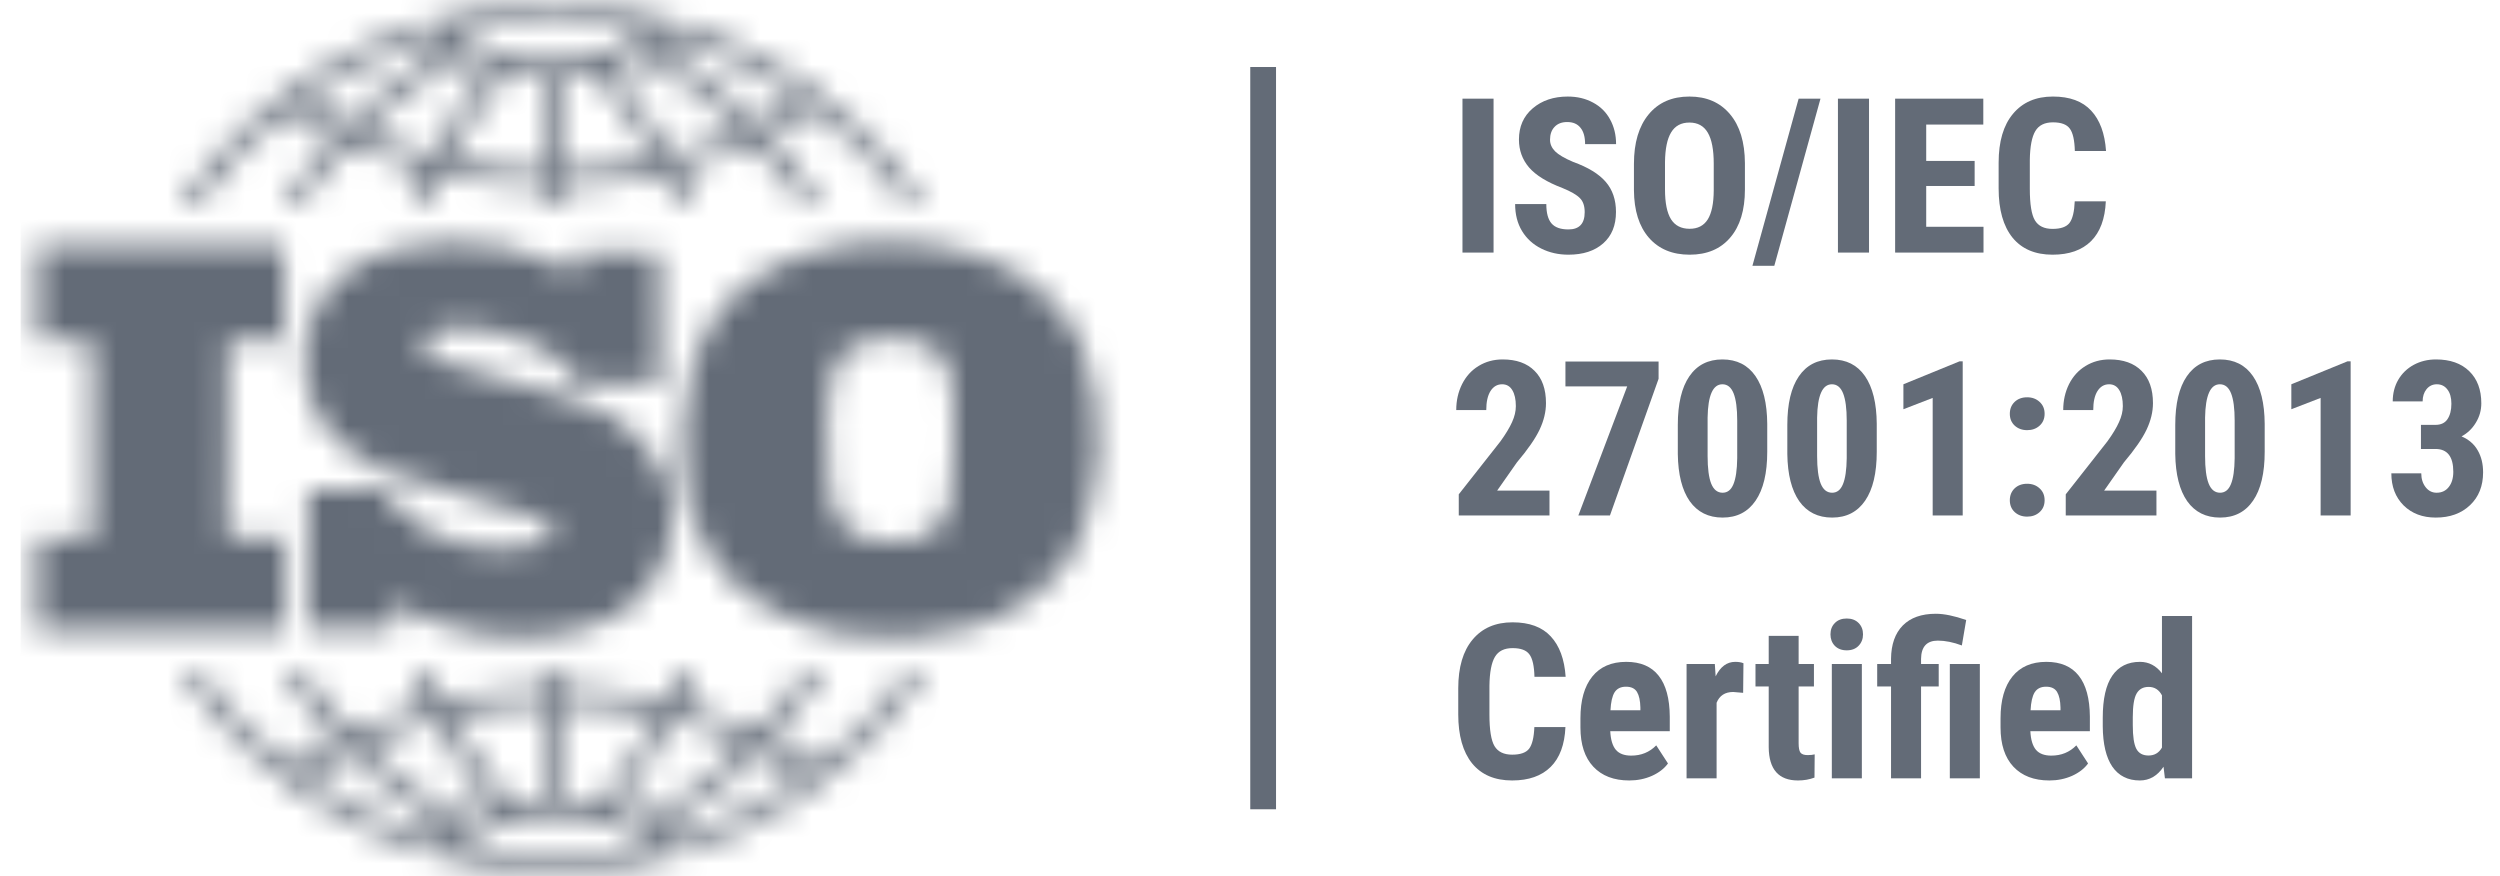
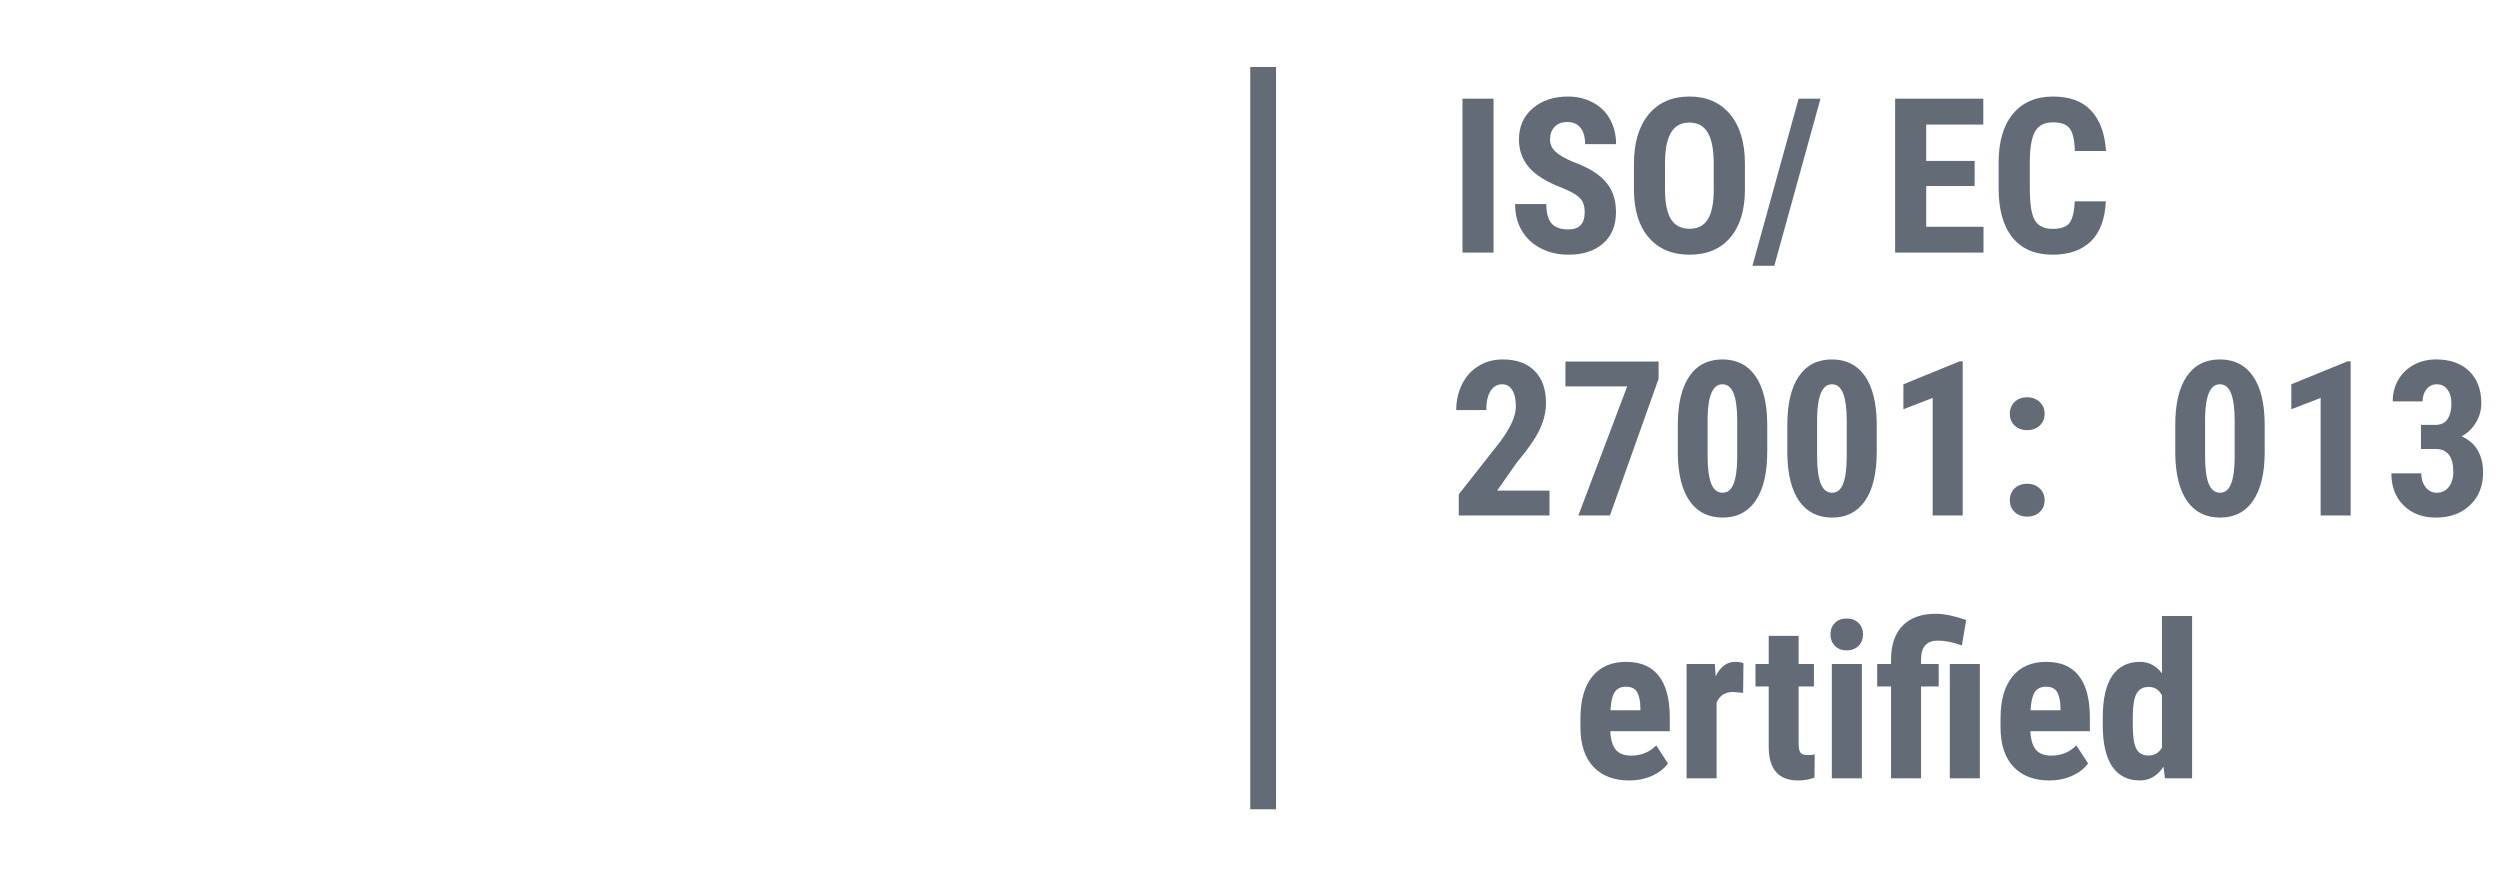
<svg xmlns="http://www.w3.org/2000/svg" width="97" height="34" viewBox="0 0 97 34" fill="none">
  <g id="ico-27001-2013" clip-path="url(#clip0_8249_5248)">
    <g id="Group 1937">
      <g id="Vector">
        <g id="Mask group">
          <mask id="mask0_8249_5248" style="mask-type:luminance" maskUnits="userSpaceOnUse" x="1" y="0" width="42" height="34">
            <g id="Group">
              <path id="Vector_2" d="M42.002 13.443C41.61 12.41 40.804 11.488 39.822 10.823C36.99 9.02 32.674 8.891 29.756 10.521C28.164 11.335 27.118 12.944 26.793 14.602C26.202 17.326 26.355 20.566 28.448 22.608C30.888 24.753 34.441 25.227 37.599 24.346C37.749 24.317 38.225 24.197 38.553 24.022L38.645 23.982C39.627 23.574 40.562 22.908 41.261 22.007C42.873 19.644 42.983 16.104 42.002 13.443ZM36.859 19.559C36.748 20.075 36.401 20.61 35.855 20.805C34.985 21.188 33.808 21.082 33.002 20.633C32.325 20.159 32.239 19.366 32.151 18.615C32.086 17.135 31.979 15.568 32.392 14.215C32.717 13.377 33.611 13.162 34.419 13.098C35.268 13.098 36.095 13.228 36.619 13.915C36.946 14.407 36.926 15.052 36.99 15.632C36.967 16.854 37.077 18.313 36.859 19.559ZM11.037 20.892C10.317 20.848 9.511 20.911 8.814 20.825L8.836 13.289L8.88 13.227L11.037 13.206C11.059 11.982 11.081 10.671 11.014 9.556L2.8 9.533L1.448 9.556C1.426 10.693 1.426 12.023 1.448 13.183C2.189 13.206 2.885 13.183 3.605 13.25V20.548L3.584 20.848L1.426 20.892C1.381 22.072 1.381 23.254 1.426 24.434H11.036L11.037 20.892ZM35.223 26.042C34.309 27.353 33.154 28.619 31.893 29.605C31.847 29.672 31.716 29.646 31.675 29.584C31.128 29.242 30.54 28.962 30.016 28.619C30.714 27.783 31.39 26.946 31.913 26.019H31.235C30.694 26.817 30.126 27.653 29.407 28.359C28.448 27.974 27.577 27.631 26.596 27.371L26.487 27.289C26.64 26.855 26.922 26.448 27.009 26.018H26.421L25.832 27.178C24.548 26.899 23.131 26.748 21.824 26.663C21.758 26.47 21.844 26.191 21.758 26.018H21.191C21.146 26.277 21.257 26.471 21.126 26.685C19.775 26.748 18.468 26.899 17.205 27.16L16.614 26.018C16.399 26.018 16.156 25.977 16.006 26.041L16.549 27.308L16.484 27.371C15.508 27.654 14.547 27.991 13.608 28.381L13.522 28.337C12.91 27.672 12.322 26.945 11.842 26.215C11.733 25.848 11.297 26.062 11.057 26.019C11.579 26.965 12.278 27.801 12.974 28.661C12.386 29.006 11.8 29.39 11.187 29.672C9.854 28.654 8.692 27.429 7.745 26.043C7.483 26.001 7.311 26.02 7.047 26.043C8.616 28.491 11.057 30.637 13.607 31.903C13.607 31.903 13.607 31.884 13.631 31.884C13.649 31.884 13.693 31.924 13.649 31.946C15.372 32.784 17.203 33.385 19.141 33.643C25.832 34.522 32.217 31.669 35.919 26.043C35.688 26.02 35.455 26.019 35.223 26.042ZM26.139 27.974L26.203 27.931C27.142 28.146 28.034 28.447 28.862 28.853C28.164 29.646 27.271 30.334 26.444 30.913C25.943 31.213 25.44 31.538 24.916 31.794L23.981 31.386L24.045 31.238C24.831 30.187 25.529 29.112 26.139 27.974ZM21.844 27.33C23.087 27.353 24.33 27.482 25.483 27.759L25.506 27.825C24.897 28.983 24.132 30.101 23.306 31.151C22.933 31.195 22.586 31.047 22.216 31.024L21.844 30.98C21.801 29.713 21.778 28.596 21.844 27.33ZM17.64 27.716C18.773 27.501 19.95 27.33 21.169 27.33L21.192 30.961C20.733 31.065 20.232 31.065 19.796 31.175C18.903 30.121 18.163 28.983 17.531 27.801L17.64 27.716ZM14.13 28.876C14.982 28.467 15.874 28.165 16.788 27.93L16.877 27.953C17.507 29.134 18.293 30.249 19.077 31.366C18.774 31.539 18.401 31.642 18.098 31.817C16.624 31.087 15.283 30.114 14.131 28.939L14.13 28.876ZM16.942 32.547C15.112 32.073 13.411 31.257 11.842 30.143V30.076C12.365 29.757 12.89 29.413 13.455 29.174C14.698 30.401 15.982 31.325 17.377 32.203C17.268 32.331 17.094 32.461 16.942 32.547ZM25.026 32.824C22.717 33.321 20.144 33.34 17.835 32.783C17.791 32.676 17.945 32.653 18.009 32.59C20.036 31.279 23.194 31.279 25.18 32.695C25.244 32.824 25.07 32.783 25.026 32.824ZM27.119 32.225L26.095 32.546C25.92 32.46 25.768 32.331 25.614 32.202L25.658 32.136C27.053 31.324 28.316 30.334 29.515 29.153C30.104 29.389 30.671 29.713 31.195 30.076C29.974 31.047 28.557 31.688 27.119 32.225ZM7.703 7.902C8.242 7.154 8.831 6.444 9.467 5.778C10.032 5.241 10.557 4.726 11.168 4.338C11.735 4.703 12.366 5.006 12.911 5.348C12.236 6.181 11.538 7.022 11.037 7.922C11.188 7.989 11.473 7.968 11.691 7.922C12.236 7.129 12.822 6.335 13.522 5.626C14.457 5.97 15.373 6.334 16.333 6.593L16.418 6.678L15.875 7.922C16.116 7.968 16.268 7.945 16.506 7.922C16.702 7.559 16.853 7.152 17.071 6.785C18.337 7.066 19.667 7.215 21.018 7.257C21.191 7.409 21.061 7.729 21.126 7.922H21.714C21.778 7.711 21.692 7.472 21.778 7.281C23.043 7.214 24.372 7.085 25.596 6.784L25.703 6.807L26.291 7.921C26.488 7.921 26.749 7.967 26.901 7.877L26.355 6.635L26.401 6.592C27.401 6.334 28.34 5.948 29.298 5.562C29.976 6.27 30.606 7.107 31.174 7.92C31.413 7.92 31.653 7.944 31.827 7.876C31.558 7.397 31.244 6.944 30.89 6.524C30.602 6.113 30.281 5.727 29.93 5.369V5.257L31.455 4.379L31.675 4.293C33.002 5.3 34.163 6.509 35.116 7.876C35.378 7.876 35.596 7.966 35.815 7.858C32.892 3.482 28.077 0.667 22.871 0.262L22.848 0.304L22.804 0.262C22.216 0.199 21.494 0.174 20.863 0.237C20.624 0.218 20.342 0.237 20.058 0.262C14.829 0.667 10.013 3.352 7.005 7.923C7.223 7.902 7.484 7.989 7.703 7.902ZM16.747 6.016L16.66 6.034C15.766 5.801 14.893 5.519 14.065 5.155L14.107 5.026C15.306 3.889 16.569 2.944 17.964 2.216C18.293 2.345 18.619 2.451 18.946 2.603L18.881 2.771C18.052 3.804 17.4 4.918 16.747 6.016ZM21.082 6.594C20.474 6.679 19.929 6.574 19.316 6.527C18.73 6.441 17.988 6.378 17.4 6.182C18.032 5.007 18.774 3.868 19.667 2.818L21.062 3.009C21.126 4.123 21.082 5.412 21.082 6.594ZM21.757 6.617C21.714 5.475 21.737 4.211 21.757 3.03C22.195 2.967 22.672 2.9 23.109 2.837C23.958 3.909 24.788 5.007 25.355 6.182C24.177 6.468 22.97 6.614 21.757 6.617ZM28.711 5.112C27.859 5.475 26.987 5.819 26.051 6.016C25.376 4.878 24.635 3.741 23.805 2.642C24.11 2.473 24.483 2.345 24.809 2.174C26.228 2.881 27.599 3.889 28.753 5.045L28.711 5.112ZM25.92 1.441C27.75 1.915 29.472 2.729 31.041 3.845L30.997 3.931L29.495 4.767H29.384C28.231 3.612 26.881 2.603 25.506 1.807C25.549 1.657 25.768 1.548 25.92 1.441ZM25.049 1.226V1.271C23.152 2.642 20.08 2.771 18.076 1.504C17.964 1.418 17.749 1.377 17.726 1.226C20.037 0.692 22.759 0.649 25.049 1.226ZM11.755 3.889C13.13 2.881 14.654 2.13 16.267 1.614C16.333 1.547 16.375 1.484 16.461 1.484V1.528C16.635 1.57 16.767 1.376 16.919 1.503C17.05 1.614 17.204 1.699 17.312 1.806C15.962 2.642 14.632 3.631 13.411 4.83C12.823 4.62 12.28 4.296 11.755 3.931L11.755 3.889ZM21.105 21.059C19.056 21.618 16.832 21.192 15.351 19.644C15.178 19.43 15.068 19.174 14.893 18.96L11.952 18.981C11.906 20.719 11.885 22.716 11.952 24.434L15.219 24.413L15.263 23.382C15.635 23.553 16.006 23.767 16.375 23.96C18.642 24.906 21.559 25.12 23.804 23.96C25.439 23.061 26.312 21.323 26.071 19.451C25.832 17.629 24.088 15.975 22.325 15.525L17.05 14L16.66 13.806C16.485 13.657 16.376 13.465 16.418 13.227C16.832 12.52 17.792 12.735 18.512 12.754C20.037 12.969 21.605 13.484 22.499 14.88C23.457 14.88 24.568 14.899 25.613 14.857C25.657 13.098 25.596 11.553 25.57 9.771C24.59 9.748 23.39 9.748 22.411 9.793C22.367 10.049 22.453 10.412 22.344 10.671L21.343 10.134C18.945 9.126 15.588 9.02 13.41 10.587C11.993 11.616 11.559 13.464 11.929 15.095C12.211 16.638 13.693 17.777 15.11 18.312C17.049 18.998 19.075 19.495 21.039 20.159C21.234 20.246 21.495 20.441 21.453 20.677C21.454 20.867 21.256 20.977 21.105 21.059Z" fill="white" />
            </g>
          </mask>
          <g mask="url(#mask0_8249_5248)">
-             <path id="Vector_3" d="M42.002 13.443C41.61 12.41 40.804 11.488 39.822 10.823C36.99 9.02 32.674 8.891 29.756 10.521C28.164 11.335 27.118 12.944 26.793 14.602C26.202 17.326 26.355 20.566 28.448 22.608C30.888 24.753 34.441 25.227 37.599 24.346C37.749 24.317 38.225 24.197 38.553 24.022L38.645 23.982C39.627 23.574 40.562 22.908 41.261 22.007C42.873 19.644 42.983 16.104 42.002 13.443ZM36.859 19.559C36.748 20.075 36.401 20.61 35.855 20.805C34.985 21.188 33.808 21.082 33.002 20.633C32.325 20.159 32.239 19.366 32.151 18.615C32.086 17.135 31.979 15.568 32.392 14.215C32.717 13.377 33.611 13.162 34.419 13.098C35.268 13.098 36.095 13.228 36.619 13.915C36.946 14.407 36.926 15.052 36.99 15.632C36.967 16.854 37.077 18.313 36.859 19.559ZM11.037 20.892C10.317 20.848 9.511 20.911 8.814 20.825L8.836 13.289L8.88 13.227L11.037 13.206C11.059 11.982 11.081 10.671 11.014 9.556L2.8 9.533L1.448 9.556C1.426 10.693 1.426 12.023 1.448 13.183C2.189 13.206 2.885 13.183 3.605 13.25V20.548L3.584 20.848L1.426 20.892C1.381 22.072 1.381 23.254 1.426 24.434H11.036L11.037 20.892ZM35.223 26.042C34.309 27.353 33.154 28.619 31.893 29.605C31.847 29.672 31.716 29.646 31.675 29.584C31.128 29.242 30.54 28.962 30.016 28.619C30.714 27.783 31.39 26.946 31.913 26.019H31.235C30.694 26.817 30.126 27.653 29.407 28.359C28.448 27.974 27.577 27.631 26.596 27.371L26.487 27.289C26.64 26.855 26.922 26.448 27.009 26.018H26.421L25.832 27.178C24.548 26.899 23.131 26.748 21.824 26.663C21.758 26.47 21.844 26.191 21.758 26.018H21.191C21.146 26.277 21.257 26.471 21.126 26.685C19.775 26.748 18.468 26.899 17.205 27.16L16.614 26.018C16.399 26.018 16.156 25.977 16.006 26.041L16.549 27.308L16.484 27.371C15.508 27.654 14.547 27.991 13.608 28.381L13.522 28.337C12.91 27.672 12.322 26.945 11.842 26.215C11.733 25.848 11.297 26.062 11.057 26.019C11.579 26.965 12.278 27.801 12.974 28.661C12.386 29.006 11.8 29.39 11.187 29.672C9.854 28.654 8.692 27.429 7.745 26.043C7.483 26.001 7.311 26.02 7.047 26.043C8.616 28.491 11.057 30.637 13.607 31.903C13.607 31.903 13.607 31.884 13.631 31.884C13.649 31.884 13.693 31.924 13.649 31.946C15.372 32.784 17.203 33.385 19.141 33.643C25.832 34.522 32.217 31.669 35.919 26.043C35.688 26.02 35.455 26.019 35.223 26.042ZM26.139 27.974L26.203 27.931C27.142 28.146 28.034 28.447 28.862 28.853C28.164 29.646 27.271 30.334 26.444 30.913C25.943 31.213 25.44 31.538 24.916 31.794L23.981 31.386L24.045 31.238C24.831 30.187 25.529 29.112 26.139 27.974ZM21.844 27.33C23.087 27.353 24.33 27.482 25.483 27.759L25.506 27.825C24.897 28.983 24.132 30.101 23.306 31.151C22.933 31.195 22.586 31.047 22.216 31.024L21.844 30.98C21.801 29.713 21.778 28.596 21.844 27.33ZM17.64 27.716C18.773 27.501 19.95 27.33 21.169 27.33L21.192 30.961C20.733 31.065 20.232 31.065 19.796 31.175C18.903 30.121 18.163 28.983 17.531 27.801L17.64 27.716ZM14.13 28.876C14.982 28.467 15.874 28.165 16.788 27.93L16.877 27.953C17.507 29.134 18.293 30.249 19.077 31.366C18.774 31.539 18.401 31.642 18.098 31.817C16.624 31.087 15.283 30.114 14.131 28.939L14.13 28.876ZM16.942 32.547C15.112 32.073 13.411 31.257 11.842 30.143V30.076C12.365 29.757 12.89 29.413 13.455 29.174C14.698 30.401 15.982 31.325 17.377 32.203C17.268 32.331 17.094 32.461 16.942 32.547ZM25.026 32.824C22.717 33.321 20.144 33.34 17.835 32.783C17.791 32.676 17.945 32.653 18.009 32.59C20.036 31.279 23.194 31.279 25.18 32.695C25.244 32.824 25.07 32.783 25.026 32.824ZM27.119 32.225L26.095 32.546C25.92 32.46 25.768 32.331 25.614 32.202L25.658 32.136C27.053 31.324 28.316 30.334 29.515 29.153C30.104 29.389 30.671 29.713 31.195 30.076C29.974 31.047 28.557 31.688 27.119 32.225ZM7.703 7.902C8.242 7.154 8.831 6.444 9.467 5.778C10.032 5.241 10.557 4.726 11.168 4.338C11.735 4.703 12.366 5.006 12.911 5.348C12.236 6.181 11.538 7.022 11.037 7.922C11.188 7.989 11.473 7.968 11.691 7.922C12.236 7.129 12.822 6.335 13.522 5.626C14.457 5.97 15.373 6.334 16.333 6.593L16.418 6.678L15.875 7.922C16.116 7.968 16.268 7.945 16.506 7.922C16.702 7.559 16.853 7.152 17.071 6.785C18.337 7.066 19.667 7.215 21.018 7.257C21.191 7.409 21.061 7.729 21.126 7.922H21.714C21.778 7.711 21.692 7.472 21.778 7.281C23.043 7.214 24.372 7.085 25.596 6.784L25.703 6.807L26.291 7.921C26.488 7.921 26.749 7.967 26.901 7.877L26.355 6.635L26.401 6.592C27.401 6.334 28.34 5.948 29.298 5.562C29.976 6.27 30.606 7.107 31.174 7.92C31.413 7.92 31.653 7.944 31.827 7.876C31.558 7.397 31.244 6.944 30.89 6.524C30.602 6.113 30.281 5.727 29.93 5.369V5.257L31.455 4.379L31.675 4.293C33.002 5.3 34.163 6.509 35.116 7.876C35.378 7.876 35.596 7.966 35.815 7.858C32.892 3.482 28.077 0.667 22.871 0.262L22.848 0.304L22.804 0.262C22.216 0.199 21.494 0.174 20.863 0.237C20.624 0.218 20.342 0.237 20.058 0.262C14.829 0.667 10.013 3.352 7.005 7.923C7.223 7.902 7.484 7.989 7.703 7.902ZM16.747 6.016L16.66 6.034C15.766 5.801 14.893 5.519 14.065 5.155L14.107 5.026C15.306 3.889 16.569 2.944 17.964 2.216C18.293 2.345 18.619 2.451 18.946 2.603L18.881 2.771C18.052 3.804 17.4 4.918 16.747 6.016ZM21.082 6.594C20.474 6.679 19.929 6.574 19.316 6.527C18.73 6.441 17.988 6.378 17.4 6.182C18.032 5.007 18.774 3.868 19.667 2.818L21.062 3.009C21.126 4.123 21.082 5.412 21.082 6.594ZM21.757 6.617C21.714 5.475 21.737 4.211 21.757 3.03C22.195 2.967 22.672 2.9 23.109 2.837C23.958 3.909 24.788 5.007 25.355 6.182C24.177 6.468 22.97 6.614 21.757 6.617ZM28.711 5.112C27.859 5.475 26.987 5.819 26.051 6.016C25.376 4.878 24.635 3.741 23.805 2.642C24.11 2.473 24.483 2.345 24.809 2.174C26.228 2.881 27.599 3.889 28.753 5.045L28.711 5.112ZM25.92 1.441C27.75 1.915 29.472 2.729 31.041 3.845L30.997 3.931L29.495 4.767H29.384C28.231 3.612 26.881 2.603 25.506 1.807C25.549 1.657 25.768 1.548 25.92 1.441ZM25.049 1.226V1.271C23.152 2.642 20.08 2.771 18.076 1.504C17.964 1.418 17.749 1.377 17.726 1.226C20.037 0.692 22.759 0.649 25.049 1.226ZM11.755 3.889C13.13 2.881 14.654 2.13 16.267 1.614C16.333 1.547 16.375 1.484 16.461 1.484V1.528C16.635 1.57 16.767 1.376 16.919 1.503C17.05 1.614 17.204 1.699 17.312 1.806C15.962 2.642 14.632 3.631 13.411 4.83C12.823 4.62 12.28 4.296 11.755 3.931L11.755 3.889ZM21.105 21.059C19.056 21.618 16.832 21.192 15.351 19.644C15.178 19.43 15.068 19.174 14.893 18.96L11.952 18.981C11.906 20.719 11.885 22.716 11.952 24.434L15.219 24.413L15.263 23.382C15.635 23.553 16.006 23.767 16.375 23.96C18.642 24.906 21.559 25.12 23.804 23.96C25.439 23.061 26.312 21.323 26.071 19.451C25.832 17.629 24.088 15.975 22.325 15.525L17.05 14L16.66 13.806C16.485 13.657 16.376 13.465 16.418 13.227C16.832 12.52 17.792 12.735 18.512 12.754C20.037 12.969 21.605 13.484 22.499 14.88C23.457 14.88 24.568 14.899 25.613 14.857C25.657 13.098 25.596 11.553 25.57 9.771C24.59 9.748 23.39 9.748 22.411 9.793C22.367 10.049 22.453 10.412 22.344 10.671L21.343 10.134C18.945 9.126 15.588 9.02 13.41 10.587C11.993 11.616 11.559 13.464 11.929 15.095C12.211 16.638 13.693 17.777 15.11 18.312C17.049 18.998 19.075 19.495 21.039 20.159C21.234 20.246 21.495 20.441 21.453 20.677C21.454 20.867 21.256 20.977 21.105 21.059Z" fill="#636B77" stroke="#636B77" stroke-width="59.268" />
-           </g>
+             </g>
        </g>
      </g>
      <g id="Vector_2_2">
        <path id="Vector_4" d="M49.01 2.6V31.4" stroke="#636B77" />
      </g>
      <g id="iso">
        <path id="Vector_5" d="M57.95 9.8H56.744V3.828H57.95V9.8Z" fill="#636B77" />
        <path id="Vector_6" d="M61.486 8.233C61.486 7.99 61.423 7.807 61.297 7.684C61.174 7.558 60.949 7.428 60.62 7.294C60.022 7.067 59.591 6.802 59.328 6.498C59.066 6.192 58.935 5.831 58.935 5.415C58.935 4.912 59.112 4.509 59.468 4.205C59.826 3.899 60.28 3.746 60.83 3.746C61.196 3.746 61.523 3.824 61.81 3.98C62.097 4.133 62.317 4.35 62.47 4.632C62.626 4.914 62.704 5.234 62.704 5.592H61.502C61.502 5.313 61.442 5.101 61.322 4.956C61.204 4.808 61.033 4.735 60.809 4.735C60.599 4.735 60.435 4.797 60.317 4.923C60.199 5.046 60.141 5.213 60.141 5.424C60.141 5.588 60.206 5.737 60.337 5.871C60.469 6.002 60.701 6.139 61.035 6.281C61.617 6.491 62.04 6.75 62.302 7.056C62.567 7.362 62.7 7.752 62.7 8.225C62.7 8.745 62.535 9.151 62.204 9.443C61.873 9.736 61.423 9.882 60.854 9.882C60.469 9.882 60.117 9.803 59.8 9.644C59.483 9.486 59.234 9.259 59.054 8.963C58.876 8.668 58.787 8.319 58.787 7.917H59.997C59.997 8.262 60.064 8.512 60.198 8.668C60.332 8.824 60.551 8.902 60.854 8.902C61.275 8.902 61.486 8.679 61.486 8.233Z" fill="#636B77" />
        <path id="Vector_7" d="M67.703 7.351C67.703 8.153 67.513 8.775 67.133 9.218C66.756 9.661 66.231 9.882 65.558 9.882C64.888 9.882 64.362 9.663 63.979 9.226C63.596 8.786 63.402 8.17 63.397 7.38V6.359C63.397 5.538 63.587 4.899 63.967 4.439C64.347 3.977 64.874 3.746 65.55 3.746C66.214 3.746 66.738 3.973 67.121 4.427C67.504 4.878 67.698 5.513 67.703 6.33V7.351ZM66.493 6.351C66.493 5.812 66.417 5.411 66.263 5.149C66.11 4.886 65.872 4.755 65.55 4.755C65.23 4.755 64.993 4.882 64.84 5.137C64.687 5.388 64.608 5.772 64.602 6.289V7.351C64.602 7.874 64.68 8.259 64.836 8.508C64.992 8.754 65.233 8.877 65.558 8.877C65.872 8.877 66.106 8.757 66.259 8.516C66.412 8.273 66.49 7.897 66.493 7.388V6.351Z" fill="#636B77" />
      </g>
      <g id="27001:2013">
        <path id="Vector_8" d="M60.12 20H56.6V19.18L58.217 17.125C58.422 16.841 58.572 16.592 58.668 16.378C58.766 16.163 58.815 15.956 58.815 15.759C58.815 15.494 58.769 15.286 58.676 15.136C58.586 14.985 58.454 14.91 58.282 14.91C58.093 14.91 57.943 14.998 57.831 15.173C57.722 15.348 57.667 15.594 57.667 15.911H56.502C56.502 15.544 56.577 15.21 56.728 14.906C56.881 14.602 57.094 14.367 57.367 14.201C57.644 14.031 57.955 13.946 58.303 13.946C58.836 13.946 59.249 14.094 59.541 14.389C59.837 14.682 59.984 15.099 59.984 15.64C59.984 15.977 59.902 16.318 59.738 16.666C59.577 17.01 59.283 17.435 58.856 17.941L58.089 19.036H60.12V20Z" fill="#636B77" />
        <path id="Vector_9" d="M64.353 14.697L62.466 20H61.24L63.135 14.992H60.739V14.028H64.353V14.697Z" fill="#636B77" />
        <path id="Vector_10" d="M68.569 17.531C68.569 18.357 68.418 18.988 68.117 19.426C67.819 19.863 67.393 20.082 66.838 20.082C66.288 20.082 65.863 19.87 65.562 19.447C65.264 19.02 65.11 18.41 65.099 17.617V16.489C65.099 15.666 65.248 15.037 65.546 14.602C65.844 14.165 66.272 13.946 66.829 13.946C67.387 13.946 67.815 14.162 68.113 14.594C68.411 15.026 68.563 15.643 68.569 16.444V17.531ZM67.404 16.321C67.404 15.851 67.357 15.498 67.264 15.263C67.171 15.028 67.026 14.91 66.829 14.91C66.46 14.91 66.269 15.341 66.255 16.202V17.691C66.255 18.172 66.302 18.53 66.395 18.766C66.49 19.001 66.638 19.118 66.838 19.118C67.026 19.118 67.166 19.009 67.256 18.79C67.349 18.569 67.398 18.231 67.404 17.777V16.321Z" fill="#636B77" />
        <path id="Vector_11" d="M72.818 17.531C72.818 18.357 72.667 18.988 72.367 19.426C72.068 19.863 71.642 20.082 71.087 20.082C70.537 20.082 70.112 19.87 69.811 19.447C69.513 19.02 69.359 18.41 69.348 17.617V16.489C69.348 15.666 69.497 15.037 69.795 14.602C70.093 14.165 70.521 13.946 71.079 13.946C71.636 13.946 72.064 14.162 72.362 14.594C72.66 15.026 72.812 15.643 72.818 16.444V17.531ZM71.653 16.321C71.653 15.851 71.606 15.498 71.513 15.263C71.42 15.028 71.275 14.91 71.079 14.91C70.71 14.91 70.518 15.341 70.504 16.202V17.691C70.504 18.172 70.551 18.53 70.644 18.766C70.74 19.001 70.887 19.118 71.087 19.118C71.275 19.118 71.415 19.009 71.505 18.79C71.598 18.569 71.647 18.231 71.653 17.777V16.321Z" fill="#636B77" />
        <path id="Vector_12" d="M76.153 20H74.988V15.439L73.852 15.878V14.91L76.03 14.02H76.153V20Z" fill="#636B77" />
        <path id="Vector_13" d="M77.981 19.41C77.981 19.224 78.043 19.07 78.166 18.95C78.292 18.83 78.454 18.77 78.654 18.77C78.848 18.77 79.01 18.83 79.138 18.95C79.267 19.068 79.331 19.221 79.331 19.41C79.331 19.601 79.265 19.756 79.134 19.873C79.005 19.988 78.846 20.045 78.654 20.045C78.46 20.045 78.299 19.986 78.17 19.869C78.044 19.751 77.981 19.598 77.981 19.41ZM77.981 16.055C77.981 15.869 78.043 15.715 78.166 15.595C78.292 15.475 78.454 15.415 78.654 15.415C78.848 15.415 79.01 15.475 79.138 15.595C79.267 15.713 79.331 15.866 79.331 16.055C79.331 16.246 79.265 16.4 79.134 16.518C79.005 16.633 78.846 16.69 78.654 16.69C78.46 16.69 78.299 16.631 78.17 16.514C78.044 16.396 77.981 16.243 77.981 16.055Z" fill="#636B77" />
-         <path id="Vector_14" d="M83.67 20H80.151V19.18L81.767 17.125C81.972 16.841 82.123 16.592 82.218 16.378C82.317 16.163 82.366 15.956 82.366 15.759C82.366 15.494 82.32 15.286 82.227 15.136C82.136 14.985 82.005 14.91 81.833 14.91C81.644 14.91 81.494 14.998 81.382 15.173C81.272 15.348 81.218 15.594 81.218 15.911H80.053C80.053 15.544 80.128 15.21 80.278 14.906C80.431 14.602 80.645 14.367 80.918 14.201C81.194 14.031 81.506 13.946 81.853 13.946C82.386 13.946 82.799 14.094 83.092 14.389C83.387 14.682 83.535 15.099 83.535 15.64C83.535 15.977 83.453 16.318 83.289 16.666C83.127 17.01 82.834 17.435 82.407 17.941L81.64 19.036H83.67V20Z" fill="#636B77" />
        <path id="Vector_15" d="M87.87 17.531C87.87 18.357 87.72 18.988 87.419 19.426C87.121 19.863 86.695 20.082 86.139 20.082C85.59 20.082 85.165 19.87 84.864 19.447C84.566 19.02 84.411 18.41 84.4 17.617V16.489C84.4 15.666 84.549 15.037 84.847 14.602C85.145 14.165 85.573 13.946 86.131 13.946C86.689 13.946 87.117 14.162 87.415 14.594C87.713 15.026 87.865 15.643 87.87 16.444V17.531ZM86.705 16.321C86.705 15.851 86.659 15.498 86.566 15.263C86.473 15.028 86.328 14.91 86.131 14.91C85.762 14.91 85.571 15.341 85.557 16.202V17.691C85.557 18.172 85.603 18.53 85.697 18.766C85.792 19.001 85.94 19.118 86.139 19.118C86.328 19.118 86.468 19.009 86.558 18.79C86.651 18.569 86.7 18.231 86.705 17.777V16.321Z" fill="#636B77" />
        <path id="Vector_16" d="M91.205 20H90.04V15.439L88.904 15.878V14.91L91.082 14.02H91.205V20Z" fill="#636B77" />
        <path id="Vector_17" d="M93.933 16.485H94.495C94.708 16.485 94.864 16.411 94.962 16.264C95.063 16.113 95.114 15.914 95.114 15.665C95.114 15.427 95.062 15.242 94.958 15.111C94.857 14.977 94.72 14.91 94.548 14.91C94.386 14.91 94.254 14.973 94.15 15.099C94.049 15.225 93.998 15.383 93.998 15.575H92.838C92.838 15.263 92.909 14.984 93.051 14.738C93.196 14.489 93.397 14.295 93.654 14.155C93.913 14.016 94.201 13.946 94.515 13.946C95.065 13.946 95.495 14.098 95.807 14.402C96.119 14.705 96.275 15.121 96.275 15.648C96.275 15.919 96.204 16.171 96.061 16.403C95.922 16.633 95.737 16.809 95.508 16.932C95.789 17.052 95.998 17.233 96.135 17.474C96.275 17.714 96.344 17.999 96.344 18.327C96.344 18.857 96.175 19.282 95.836 19.602C95.499 19.922 95.056 20.082 94.507 20.082C93.996 20.082 93.58 19.925 93.26 19.61C92.943 19.293 92.784 18.878 92.784 18.364H93.945C93.945 18.577 94.001 18.756 94.113 18.901C94.225 19.046 94.367 19.118 94.54 19.118C94.739 19.118 94.897 19.044 95.011 18.897C95.129 18.749 95.188 18.552 95.188 18.306C95.188 17.718 94.959 17.423 94.503 17.42H93.933V16.485Z" fill="#636B77" />
      </g>
      <g id="Certified">
-         <path id="Vector_18" d="M60.739 28.211C60.709 28.892 60.518 29.407 60.165 29.757C59.812 30.107 59.314 30.282 58.672 30.282C57.996 30.282 57.478 30.061 57.117 29.618C56.759 29.172 56.58 28.538 56.58 27.715V26.71C56.58 25.889 56.766 25.258 57.138 24.815C57.51 24.369 58.026 24.146 58.688 24.146C59.339 24.146 59.833 24.328 60.169 24.692C60.508 25.055 60.701 25.578 60.747 26.259H59.537C59.526 25.837 59.461 25.548 59.34 25.389C59.223 25.228 59.005 25.147 58.688 25.147C58.366 25.147 58.137 25.26 58.003 25.487C57.869 25.712 57.798 26.082 57.79 26.599V27.727C57.79 28.32 57.856 28.728 57.987 28.949C58.121 29.171 58.349 29.281 58.672 29.281C58.989 29.281 59.208 29.205 59.328 29.052C59.448 28.896 59.517 28.616 59.533 28.211H60.739Z" fill="#636B77" />
        <path id="Vector_19" d="M63.216 30.282C62.62 30.282 62.155 30.104 61.822 29.749C61.488 29.393 61.321 28.885 61.321 28.223V27.87C61.321 27.17 61.474 26.63 61.781 26.25C62.087 25.87 62.526 25.68 63.097 25.68C63.655 25.68 64.075 25.859 64.356 26.218C64.638 26.573 64.782 27.101 64.787 27.801V28.371H62.478C62.494 28.699 62.567 28.94 62.695 29.093C62.824 29.243 63.022 29.318 63.29 29.318C63.678 29.318 64.002 29.186 64.262 28.92L64.717 29.622C64.575 29.819 64.369 29.979 64.098 30.102C63.827 30.222 63.533 30.282 63.216 30.282ZM62.486 27.559H63.647V27.452C63.641 27.187 63.598 26.986 63.516 26.849C63.434 26.712 63.291 26.644 63.089 26.644C62.887 26.644 62.739 26.716 62.646 26.861C62.556 27.006 62.502 27.239 62.486 27.559Z" fill="#636B77" />
        <path id="Vector_20" d="M67.634 26.882L67.248 26.849C66.931 26.849 66.716 26.989 66.604 27.267V30.2H65.439V25.762H66.535L66.567 26.242C66.751 25.867 67.004 25.68 67.326 25.68C67.457 25.68 67.564 25.698 67.646 25.733L67.634 26.882Z" fill="#636B77" />
        <path id="Vector_21" d="M69.787 24.671V25.762H70.381V26.636H69.787V28.838C69.787 29.013 69.81 29.134 69.856 29.199C69.906 29.265 69.999 29.298 70.135 29.298C70.247 29.298 70.339 29.288 70.41 29.269L70.402 30.171C70.205 30.245 69.992 30.282 69.762 30.282C69.013 30.282 68.634 29.853 68.626 28.994V26.636H68.113V25.762H68.626V24.671H69.787Z" fill="#636B77" />
        <path id="Vector_22" d="M72.24 30.2H71.075V25.762H72.24V30.2ZM71.022 24.614C71.022 24.433 71.079 24.286 71.194 24.171C71.309 24.056 71.462 23.998 71.653 23.998C71.844 23.998 71.998 24.056 72.112 24.171C72.227 24.286 72.285 24.433 72.285 24.614C72.285 24.791 72.227 24.939 72.112 25.057C72 25.174 71.847 25.233 71.653 25.233C71.459 25.233 71.305 25.174 71.19 25.057C71.078 24.939 71.022 24.791 71.022 24.614Z" fill="#636B77" />
        <path id="Vector_23" d="M73.372 30.2V26.636H72.835V25.762H73.372V25.561C73.378 25.003 73.529 24.573 73.828 24.269C74.128 23.966 74.556 23.814 75.111 23.814C75.431 23.814 75.824 23.895 76.288 24.056L76.12 25.044C75.787 24.919 75.476 24.856 75.189 24.856C74.76 24.856 74.543 25.092 74.537 25.565V25.762H75.222V26.636H74.537V30.2H73.372ZM76.818 30.2H75.653V25.762H76.818V30.2Z" fill="#636B77" />
        <path id="Vector_24" d="M79.516 30.282C78.92 30.282 78.455 30.104 78.121 29.749C77.788 29.393 77.621 28.885 77.621 28.223V27.87C77.621 27.17 77.774 26.63 78.081 26.25C78.387 25.87 78.826 25.68 79.397 25.68C79.955 25.68 80.375 25.859 80.656 26.218C80.938 26.573 81.081 27.101 81.087 27.801V28.371H78.778C78.794 28.699 78.867 28.94 78.995 29.093C79.124 29.243 79.322 29.318 79.59 29.318C79.978 29.318 80.302 29.186 80.562 28.92L81.017 29.622C80.875 29.819 80.668 29.979 80.398 30.102C80.127 30.222 79.833 30.282 79.516 30.282ZM78.786 27.559H79.947V27.452C79.941 27.187 79.897 26.986 79.815 26.849C79.733 26.712 79.591 26.644 79.389 26.644C79.186 26.644 79.039 26.716 78.946 26.861C78.856 27.006 78.802 27.239 78.786 27.559Z" fill="#636B77" />
        <path id="Vector_25" d="M81.587 27.846C81.587 27.119 81.71 26.576 81.956 26.218C82.202 25.859 82.56 25.68 83.031 25.68C83.372 25.68 83.657 25.828 83.884 26.123V23.9H85.053V30.2H83.999L83.945 29.749C83.707 30.104 83.401 30.282 83.026 30.282C82.562 30.282 82.206 30.104 81.96 29.749C81.717 29.393 81.592 28.871 81.587 28.182V27.846ZM82.752 28.137C82.752 28.575 82.798 28.881 82.891 29.056C82.984 29.228 83.141 29.314 83.363 29.314C83.593 29.314 83.766 29.212 83.884 29.006V26.98C83.769 26.762 83.597 26.652 83.367 26.652C83.154 26.652 82.998 26.738 82.899 26.911C82.801 27.083 82.752 27.389 82.752 27.829V28.137Z" fill="#636B77" />
      </g>
      <g id="/iec">
        <path id="Vector_26" d="M68.843 10.313H67.994L69.787 3.828H70.635L68.843 10.313Z" fill="#636B77" />
-         <path id="Vector_27" d="M72.518 9.8H71.312V3.828H72.518V9.8Z" fill="#636B77" />
        <path id="Vector_28" d="M76.616 7.216H74.737V8.799H76.96V9.8H73.531V3.828H76.952V4.833H74.737V6.244H76.616V7.216Z" fill="#636B77" />
        <path id="Vector_29" d="M81.706 7.811C81.676 8.492 81.484 9.007 81.132 9.357C80.779 9.707 80.281 9.882 79.639 9.882C78.963 9.882 78.445 9.661 78.084 9.218C77.726 8.772 77.547 8.137 77.547 7.314V6.31C77.547 5.489 77.733 4.858 78.105 4.415C78.477 3.969 78.993 3.746 79.655 3.746C80.306 3.746 80.799 3.928 81.136 4.292C81.475 4.655 81.668 5.178 81.714 5.858H80.504C80.493 5.437 80.427 5.147 80.307 4.989C80.19 4.828 79.972 4.747 79.655 4.747C79.332 4.747 79.104 4.86 78.97 5.087C78.836 5.312 78.765 5.682 78.757 6.199V7.327C78.757 7.92 78.822 8.328 78.954 8.549C79.088 8.771 79.316 8.881 79.639 8.881C79.956 8.881 80.175 8.805 80.295 8.652C80.415 8.496 80.484 8.215 80.5 7.811H81.706Z" fill="#636B77" />
      </g>
    </g>
  </g>
  <defs>
    <clipPath id="clip0_8249_5248">
      <rect width="96" height="34" fill="white" transform="translate(0.791)" />
    </clipPath>
  </defs>
</svg>